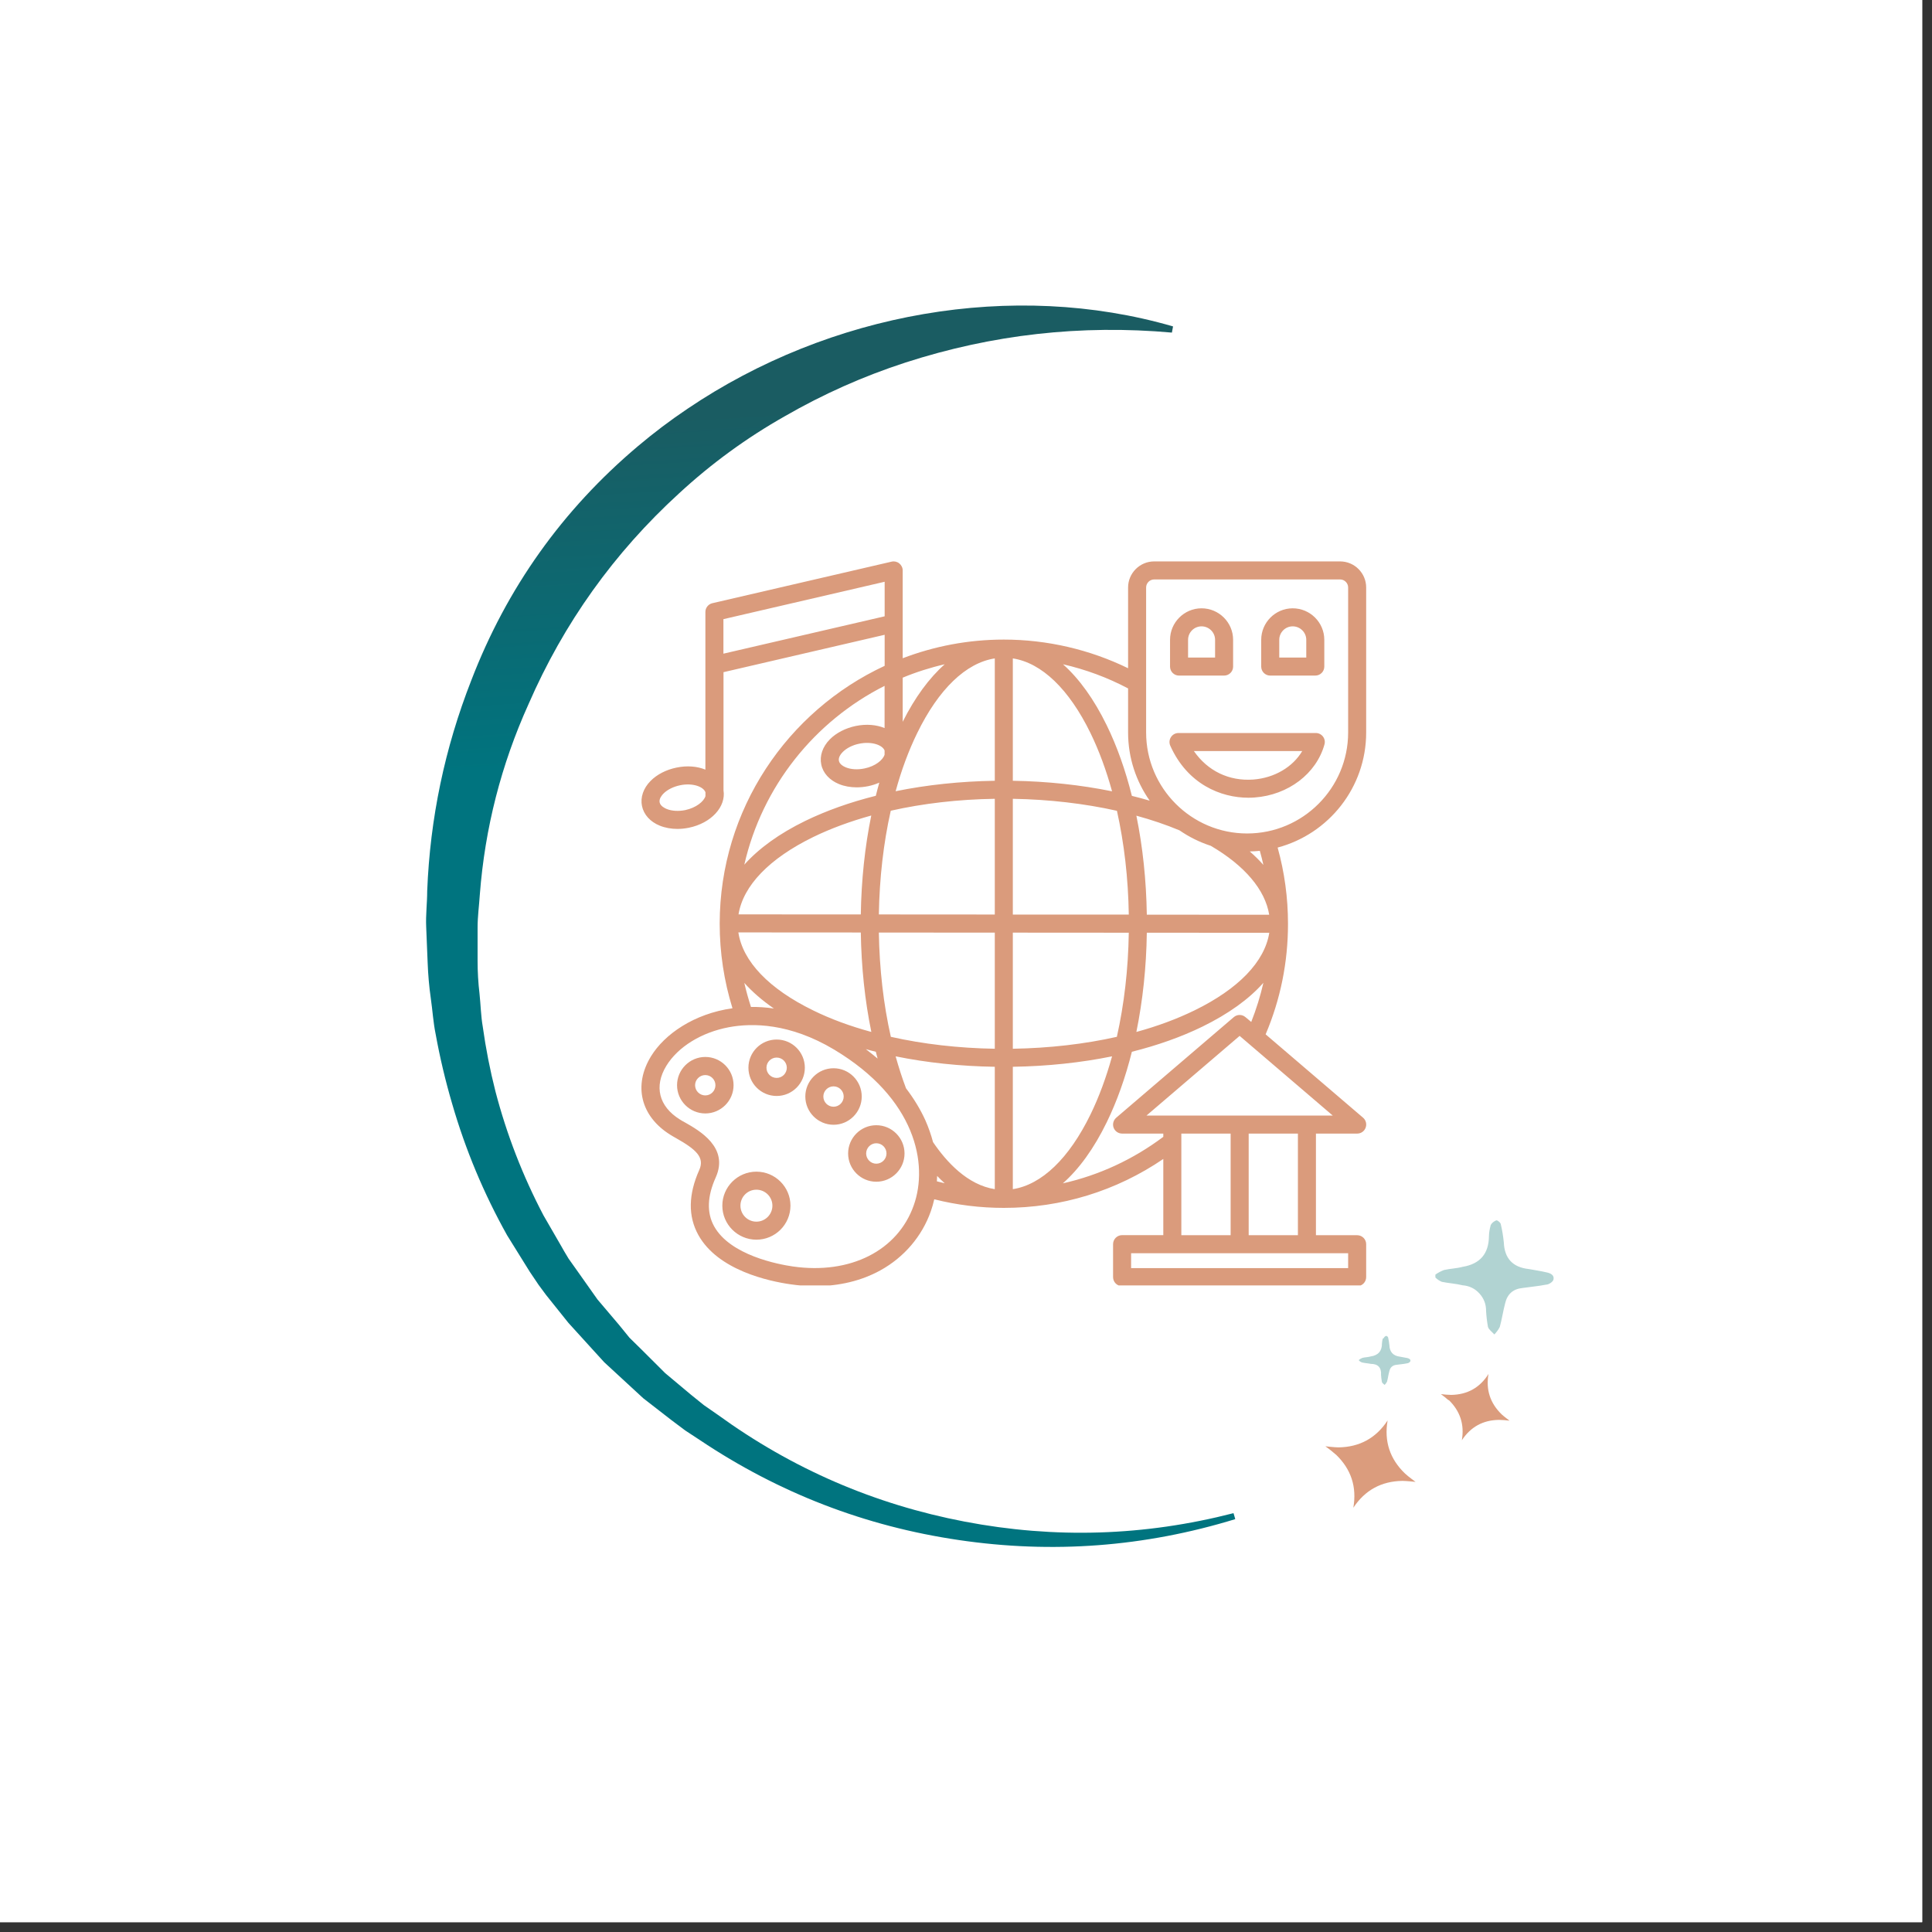
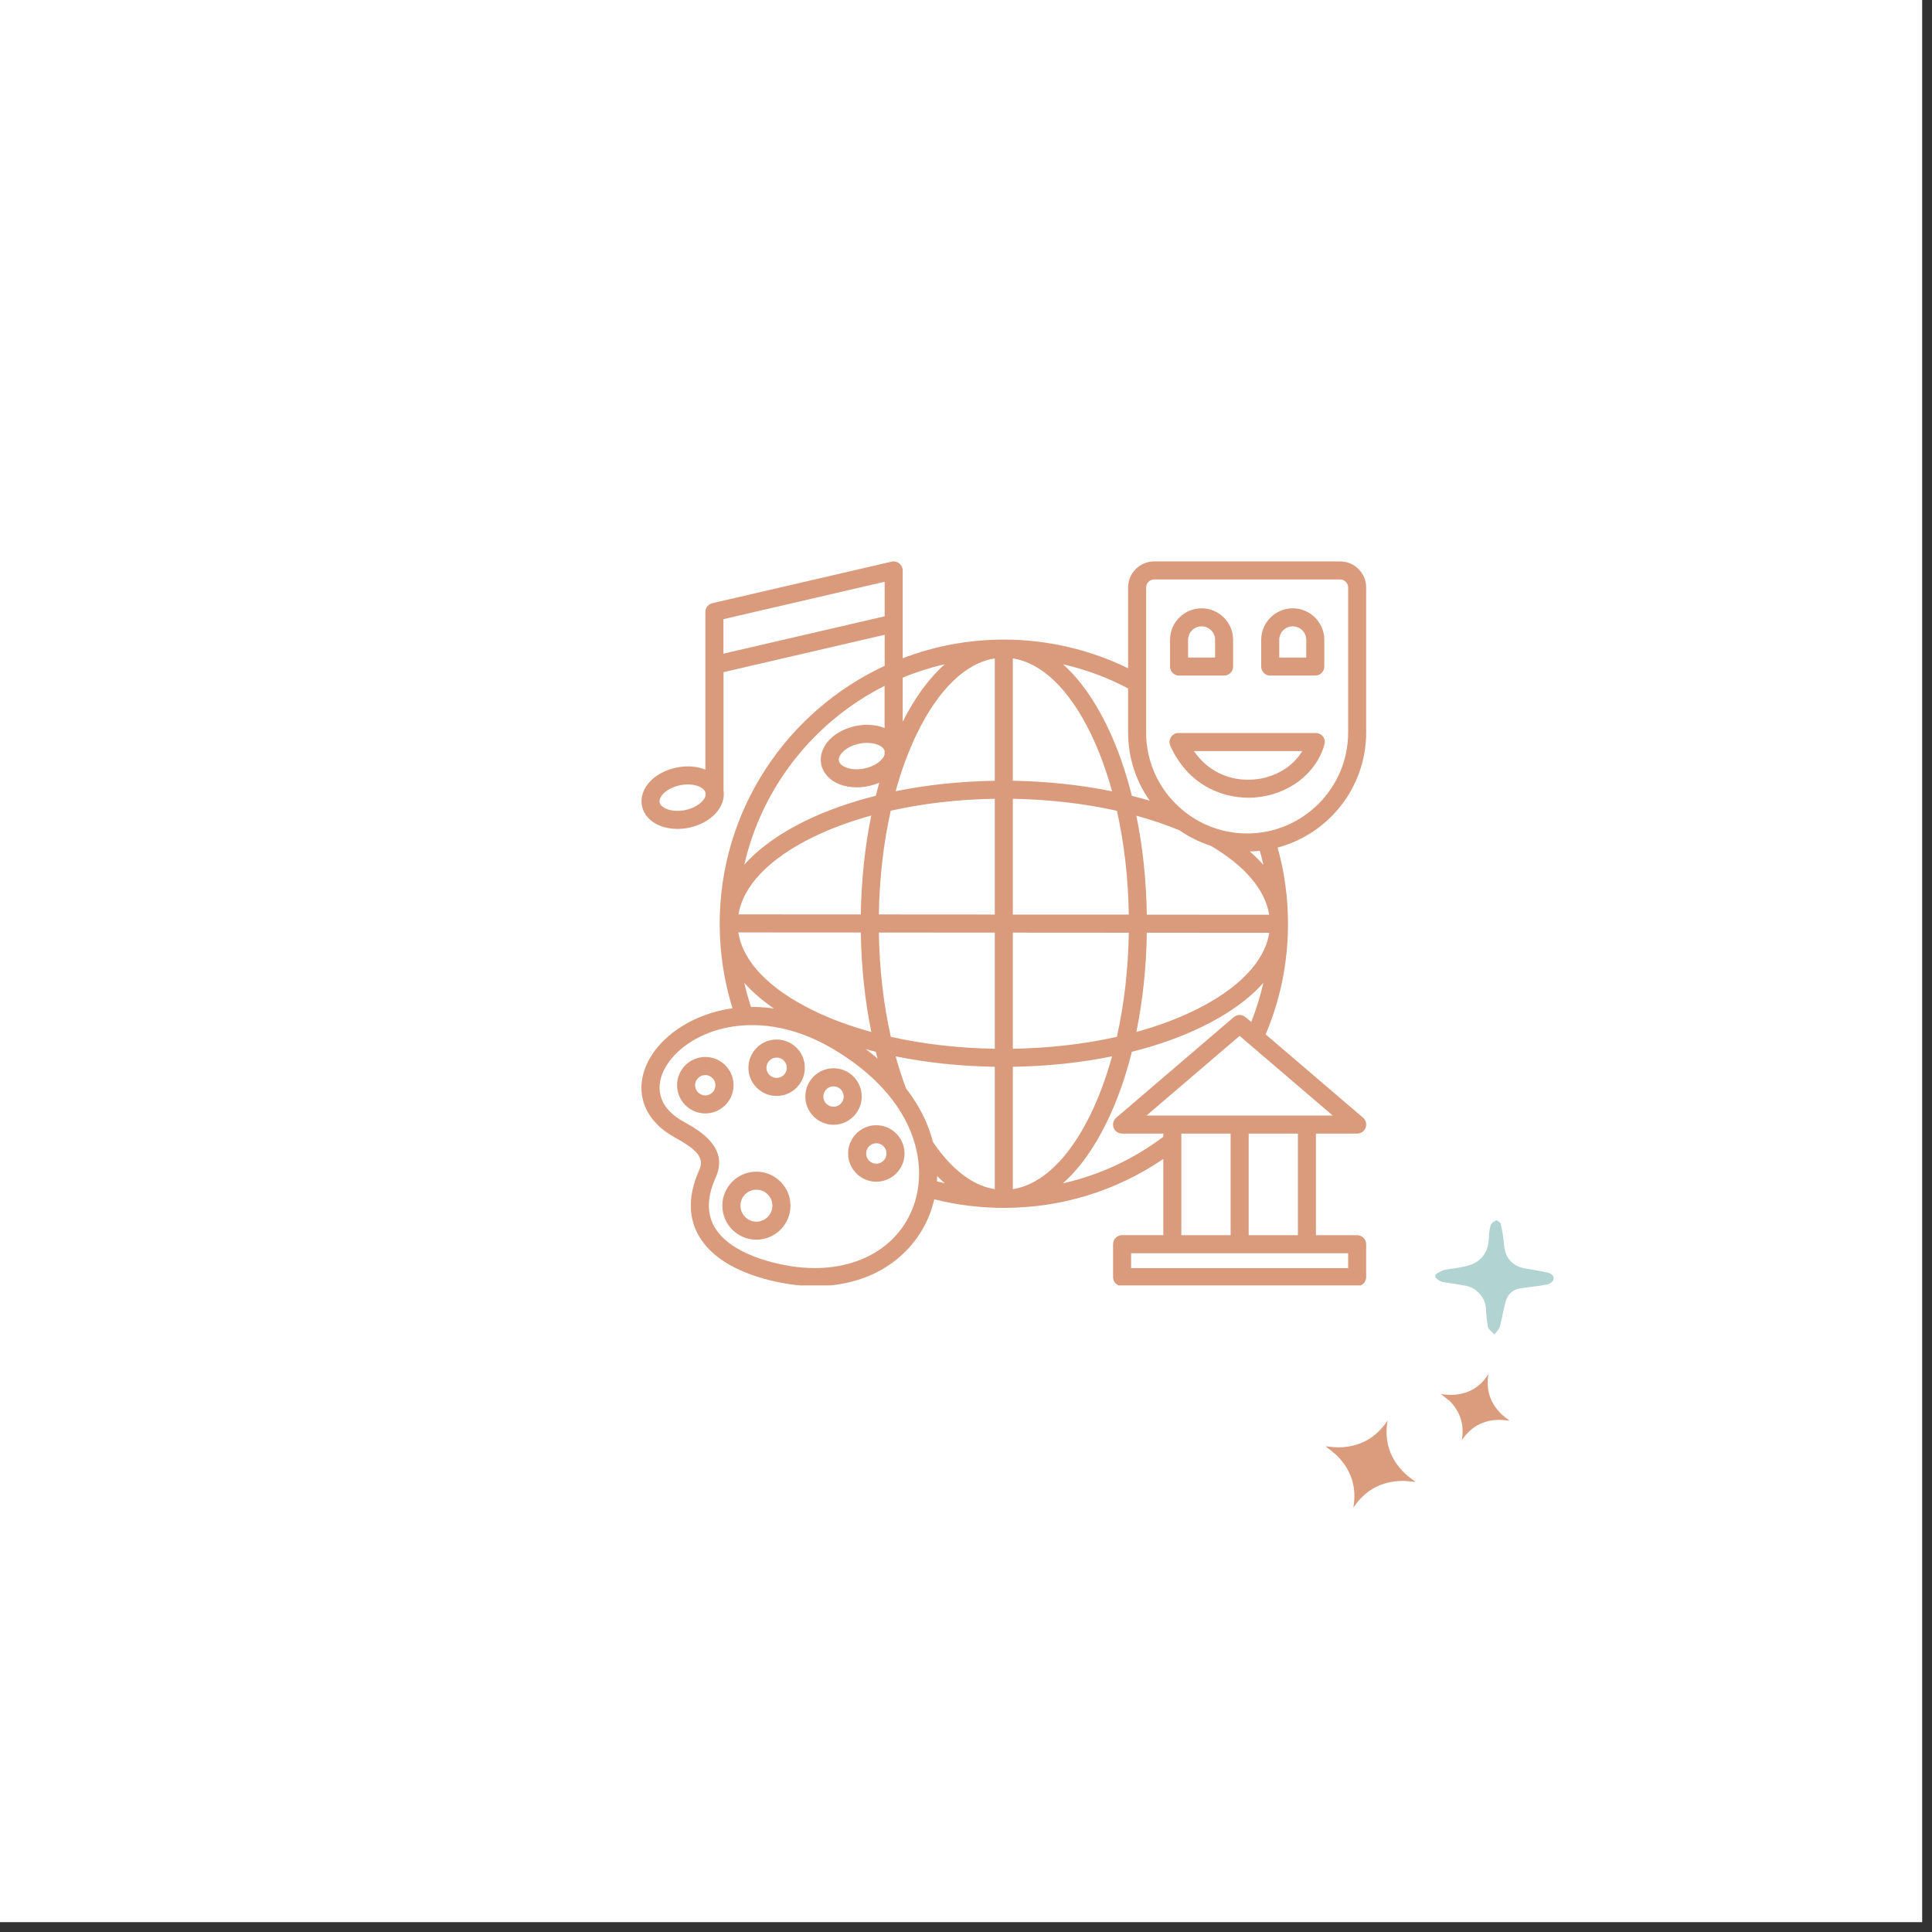
<svg xmlns="http://www.w3.org/2000/svg" width="130" zoomAndPan="magnify" viewBox="0 0 97.5 97.5" height="130" preserveAspectRatio="xMidYMid meet" version="1.0">
  <rect x="0" y="0" width="97.5" height="97.5" fill="#333333" stroke="none" />
  <defs>
    <clipPath id="b54efb72ee">
      <path d="M 0 0 L 97.004 0 L 97.004 97.004 L 0 97.004 Z M 0 0 " clip-rule="nonzero" />
    </clipPath>
    <clipPath id="03f437180f">
      <path d="M 72.168 61.145 L 78.477 61.145 L 78.477 67.465 L 72.168 67.465 Z M 72.168 61.145 " clip-rule="nonzero" />
    </clipPath>
    <clipPath id="650d8d58ba">
      <path d="M 75.223 61.855 C 75.176 62.027 75.145 62.203 75.141 62.383 C 75.133 63.27 74.691 63.785 73.82 63.93 C 73.508 64.016 73.176 64.02 72.867 64.094 C 72.715 64.152 72.57 64.23 72.438 64.324 L 72.438 64.469 C 72.531 64.562 72.637 64.637 72.762 64.688 C 73.109 64.762 73.465 64.777 73.812 64.863 C 74.152 64.891 74.434 65.027 74.66 65.277 C 74.887 65.527 75 65.82 74.996 66.16 C 75.012 66.426 75.043 66.695 75.09 66.957 C 75.133 67.105 75.301 67.219 75.414 67.344 C 75.523 67.23 75.617 67.105 75.688 66.965 C 75.797 66.57 75.855 66.16 75.961 65.762 C 76.07 65.305 76.363 65.047 76.832 65 C 77.227 64.941 77.625 64.91 78.016 64.832 C 78.156 64.832 78.363 64.695 78.395 64.582 C 78.457 64.348 78.242 64.25 78.047 64.211 C 77.746 64.141 77.453 64.098 77.152 64.043 C 76.344 63.957 75.922 63.508 75.891 62.691 C 75.859 62.391 75.812 62.094 75.742 61.797 C 75.742 61.707 75.566 61.57 75.512 61.586 C 75.461 61.605 75.414 61.633 75.371 61.664 C 75.305 61.711 75.258 61.77 75.223 61.84 " clip-rule="nonzero" />
    </clipPath>
    <clipPath id="dcb162cae6">
      <path d="M 72.062 67.68 L 72.227 61.07 L 78.879 61.234 L 78.715 67.844 Z M 72.062 67.68 " clip-rule="evenodd" />
    </clipPath>
    <clipPath id="a28b1ba0b7">
      <path d="M 68.488 67 L 71.641 67 L 71.641 70 L 68.488 70 Z M 68.488 67 " clip-rule="nonzero" />
    </clipPath>
    <clipPath id="f69bf81380">
-       <path d="M 69.781 67.559 C 69.762 67.637 69.746 67.711 69.742 67.793 C 69.746 68.176 69.555 68.398 69.176 68.453 C 69.043 68.492 68.902 68.492 68.766 68.523 C 68.699 68.547 68.637 68.582 68.582 68.625 L 68.582 68.664 C 68.625 68.703 68.672 68.734 68.723 68.754 C 68.871 68.793 69.023 68.797 69.172 68.828 C 69.543 68.828 69.719 69.016 69.695 69.387 C 69.703 69.5 69.715 69.617 69.738 69.73 C 69.738 69.793 69.828 69.84 69.875 69.891 C 69.926 69.844 69.965 69.789 69.996 69.73 C 70.043 69.562 70.062 69.387 70.113 69.203 C 70.156 69.004 70.281 68.895 70.484 68.875 C 70.652 68.852 70.82 68.84 71.012 68.801 C 71.082 68.793 71.137 68.758 71.176 68.695 C 71.199 68.598 71.105 68.555 71.023 68.535 L 70.645 68.465 C 70.305 68.422 70.129 68.227 70.117 67.887 C 70.105 67.758 70.082 67.633 70.055 67.508 C 70.055 67.469 69.98 67.406 69.953 67.418 C 69.898 67.434 69.859 67.469 69.832 67.523 " clip-rule="nonzero" />
-     </clipPath>
+       </clipPath>
    <clipPath id="bc4eaa16fb">
-       <path d="M 68.43 70.051 L 68.496 67.223 L 71.344 67.297 L 71.273 70.117 Z M 68.43 70.051 " clip-rule="evenodd" />
-     </clipPath>
+       </clipPath>
    <clipPath id="fc99adf056">
      <path d="M 72.695 69.043 L 76.375 69.043 L 76.375 72.73 L 72.695 72.73 Z M 72.695 69.043 " clip-rule="nonzero" />
    </clipPath>
    <clipPath id="4f762ba1fd">
      <path d="M 73.105 70.645 C 73.688 71.207 73.91 71.887 73.773 72.684 C 74.219 72.008 74.844 71.664 75.652 71.656 C 75.832 71.66 76.004 71.672 76.18 71.695 C 76.18 71.695 75.895 71.484 75.785 71.379 C 75.203 70.816 74.98 70.137 75.117 69.34 C 74.684 70.031 74.055 70.379 73.242 70.395 C 73.066 70.391 72.891 70.379 72.715 70.355 C 72.852 70.453 72.98 70.555 73.105 70.668 " clip-rule="nonzero" />
    </clipPath>
    <clipPath id="588e5ac01e">
      <path d="M 72.199 73.152 L 72.305 68.766 L 76.668 68.875 L 76.559 73.258 Z M 72.199 73.152 " clip-rule="evenodd" />
    </clipPath>
    <clipPath id="da064400d3">
      <path d="M 66.383 71.68 L 71.641 71.68 L 71.641 76.418 L 66.383 76.418 Z M 66.383 71.68 " clip-rule="nonzero" />
    </clipPath>
    <clipPath id="6115f30670">
      <path d="M 67.418 73.406 C 68.188 74.145 68.48 75.039 68.297 76.09 C 68.883 75.203 69.711 74.75 70.773 74.734 C 70.973 74.734 71.438 74.785 71.438 74.785 C 71.438 74.785 71.059 74.508 70.91 74.367 C 70.141 73.633 69.844 72.734 70.027 71.684 C 69.441 72.574 68.617 73.027 67.551 73.043 C 67.352 73.043 66.887 72.988 66.887 72.988 C 67.07 73.117 67.246 73.258 67.414 73.406 " clip-rule="nonzero" />
    </clipPath>
    <clipPath id="830c1e39f6">
      <path d="M 66.219 76.703 L 66.363 70.91 L 72.117 71.051 L 71.973 76.844 Z M 66.219 76.703 " clip-rule="evenodd" />
    </clipPath>
    <clipPath id="1f1f898ca4">
      <path d="M 21.16 15.324 L 62.703 15.324 L 62.703 78.523 L 21.16 78.523 Z M 21.16 15.324 " clip-rule="nonzero" />
    </clipPath>
    <clipPath id="b0d631a21c">
      <path d="M 32.199 22.512 C 28.383 25.73 25.578 29.672 23.785 34.332 C 22.445 37.75 21.703 41.297 21.559 44.965 C 21.559 45.57 21.48 46.176 21.508 46.777 L 21.582 48.59 C 21.605 49.191 21.656 49.793 21.742 50.391 C 21.828 50.984 21.863 51.59 21.984 52.18 C 22.199 53.367 22.477 54.539 22.816 55.695 C 23.488 58.02 24.414 60.234 25.594 62.344 L 26.543 63.871 C 26.68 64.09 26.809 64.305 26.945 64.516 L 26.988 64.574 L 27.027 64.633 L 27.555 65.348 L 28.684 66.758 L 29.891 68.086 L 30.492 68.746 L 31.152 69.355 L 32.465 70.566 L 33.875 71.66 L 34.578 72.188 L 35.328 72.68 C 39.301 75.34 43.652 77.023 48.383 77.719 C 53.117 78.418 57.766 78.066 62.34 76.664 L 62.25 76.363 C 57.758 77.52 53.234 77.66 48.68 76.789 C 44.125 75.918 39.973 74.121 36.219 71.395 L 35.52 70.91 L 34.867 70.383 L 33.57 69.297 L 32.367 68.098 L 31.766 67.508 L 31.242 66.863 L 30.152 65.578 L 29.18 64.203 L 28.695 63.52 C 28.543 63.281 28.41 63.035 28.27 62.793 L 27.43 61.34 C 26.383 59.348 25.574 57.262 25.004 55.082 C 24.73 54.004 24.516 52.914 24.363 51.812 C 24.27 51.285 24.258 50.699 24.199 50.148 C 24.133 49.594 24.102 49.039 24.102 48.484 L 24.102 46.805 C 24.102 46.246 24.18 45.691 24.215 45.141 C 24.473 41.789 25.293 38.586 26.676 35.527 C 28.453 31.445 30.984 27.902 34.27 24.898 C 35.898 23.395 37.676 22.098 39.602 21.008 C 41.539 19.891 43.566 18.988 45.691 18.297 C 50.074 16.879 54.555 16.375 59.141 16.785 L 59.199 16.473 C 51.129 14.133 41.895 15.762 34.695 20.629 C 33.828 21.211 32.996 21.84 32.199 22.512 " clip-rule="nonzero" />
    </clipPath>
    <clipPath id="416b82b611">
-       <path d="M 9.066 37.941 L 53.457 7.953 L 88.039 59.297 L 43.641 89.285 Z M 9.066 37.941 " clip-rule="evenodd" />
-     </clipPath>
+       </clipPath>
    <linearGradient x1="-197.173" gradientTransform="matrix(44.392, -29.988, -34.58, -51.345, 27102.401, 21272.439)" y1="529.524" x2="-197.917" gradientUnits="userSpaceOnUse" y2="528.037" id="44862d6709">
      <stop stop-opacity="1" stop-color="rgb(10.199%, 36.099%, 38.399%)" offset="0" />
      <stop stop-opacity="1" stop-color="rgb(10.199%, 36.099%, 38.399%)" offset="0.125" />
      <stop stop-opacity="1" stop-color="rgb(10.199%, 36.099%, 38.399%)" offset="0.188" />
      <stop stop-opacity="1" stop-color="rgb(10.199%, 36.099%, 38.399%)" offset="0.219" />
      <stop stop-opacity="1" stop-color="rgb(10.199%, 36.099%, 38.399%)" offset="0.234" />
      <stop stop-opacity="1" stop-color="rgb(10.075%, 36.212%, 38.536%)" offset="0.242" />
      <stop stop-opacity="1" stop-color="rgb(9.724%, 36.536%, 38.928%)" offset="0.246" />
      <stop stop-opacity="1" stop-color="rgb(9.497%, 36.746%, 39.183%)" offset="0.25" />
      <stop stop-opacity="1" stop-color="rgb(9.27%, 36.955%, 39.438%)" offset="0.254" />
      <stop stop-opacity="1" stop-color="rgb(9.042%, 37.166%, 39.693%)" offset="0.258" />
      <stop stop-opacity="1" stop-color="rgb(8.813%, 37.375%, 39.948%)" offset="0.262" />
      <stop stop-opacity="1" stop-color="rgb(8.586%, 37.585%, 40.202%)" offset="0.266" />
      <stop stop-opacity="1" stop-color="rgb(8.357%, 37.796%, 40.457%)" offset="0.27" />
      <stop stop-opacity="1" stop-color="rgb(8.13%, 38.007%, 40.712%)" offset="0.273" />
      <stop stop-opacity="1" stop-color="rgb(7.901%, 38.216%, 40.967%)" offset="0.277" />
      <stop stop-opacity="1" stop-color="rgb(7.674%, 38.426%, 41.222%)" offset="0.281" />
      <stop stop-opacity="1" stop-color="rgb(7.446%, 38.635%, 41.476%)" offset="0.285" />
      <stop stop-opacity="1" stop-color="rgb(7.219%, 38.846%, 41.731%)" offset="0.289" />
      <stop stop-opacity="1" stop-color="rgb(6.99%, 39.056%, 41.986%)" offset="0.293" />
      <stop stop-opacity="1" stop-color="rgb(6.763%, 39.267%, 42.241%)" offset="0.297" />
      <stop stop-opacity="1" stop-color="rgb(6.534%, 39.476%, 42.496%)" offset="0.301" />
      <stop stop-opacity="1" stop-color="rgb(6.306%, 39.687%, 42.751%)" offset="0.305" />
      <stop stop-opacity="1" stop-color="rgb(6.078%, 39.896%, 43.005%)" offset="0.309" />
      <stop stop-opacity="1" stop-color="rgb(5.85%, 40.106%, 43.26%)" offset="0.312" />
      <stop stop-opacity="1" stop-color="rgb(5.621%, 40.317%, 43.513%)" offset="0.316" />
      <stop stop-opacity="1" stop-color="rgb(5.394%, 40.527%, 43.768%)" offset="0.32" />
      <stop stop-opacity="1" stop-color="rgb(5.167%, 40.736%, 44.023%)" offset="0.324" />
      <stop stop-opacity="1" stop-color="rgb(4.939%, 40.947%, 44.278%)" offset="0.328" />
      <stop stop-opacity="1" stop-color="rgb(4.71%, 41.156%, 44.533%)" offset="0.332" />
      <stop stop-opacity="1" stop-color="rgb(4.483%, 41.367%, 44.788%)" offset="0.336" />
      <stop stop-opacity="1" stop-color="rgb(4.254%, 41.577%, 45.042%)" offset="0.34" />
      <stop stop-opacity="1" stop-color="rgb(4.027%, 41.788%, 45.297%)" offset="0.344" />
      <stop stop-opacity="1" stop-color="rgb(3.798%, 41.997%, 45.552%)" offset="0.348" />
      <stop stop-opacity="1" stop-color="rgb(3.571%, 42.207%, 45.807%)" offset="0.352" />
      <stop stop-opacity="1" stop-color="rgb(3.343%, 42.416%, 46.062%)" offset="0.355" />
      <stop stop-opacity="1" stop-color="rgb(3.116%, 42.627%, 46.317%)" offset="0.359" />
      <stop stop-opacity="1" stop-color="rgb(2.887%, 42.838%, 46.571%)" offset="0.363" />
      <stop stop-opacity="1" stop-color="rgb(2.66%, 43.048%, 46.826%)" offset="0.367" />
      <stop stop-opacity="1" stop-color="rgb(2.431%, 43.257%, 47.081%)" offset="0.371" />
      <stop stop-opacity="1" stop-color="rgb(2.203%, 43.468%, 47.336%)" offset="0.375" />
      <stop stop-opacity="1" stop-color="rgb(1.974%, 43.677%, 47.591%)" offset="0.379" />
      <stop stop-opacity="1" stop-color="rgb(1.747%, 43.887%, 47.845%)" offset="0.383" />
      <stop stop-opacity="1" stop-color="rgb(1.52%, 44.098%, 48.1%)" offset="0.387" />
      <stop stop-opacity="1" stop-color="rgb(1.292%, 44.308%, 48.355%)" offset="0.391" />
      <stop stop-opacity="1" stop-color="rgb(1.064%, 44.518%, 48.61%)" offset="0.395" />
      <stop stop-opacity="1" stop-color="rgb(0.836%, 44.728%, 48.865%)" offset="0.398" />
      <stop stop-opacity="1" stop-color="rgb(0.607%, 44.937%, 49.118%)" offset="0.402" />
      <stop stop-opacity="1" stop-color="rgb(0.38%, 45.148%, 49.373%)" offset="0.406" />
      <stop stop-opacity="1" stop-color="rgb(0.189%, 45.323%, 49.585%)" offset="0.41" />
      <stop stop-opacity="1" stop-color="rgb(0%, 45.499%, 49.799%)" offset="0.414" />
      <stop stop-opacity="1" stop-color="rgb(0%, 45.499%, 49.799%)" offset="0.422" />
      <stop stop-opacity="1" stop-color="rgb(0%, 45.499%, 49.799%)" offset="0.438" />
      <stop stop-opacity="1" stop-color="rgb(0%, 45.499%, 49.799%)" offset="0.5" />
      <stop stop-opacity="1" stop-color="rgb(0%, 45.499%, 49.799%)" offset="0.653" />
      <stop stop-opacity="1" stop-color="rgb(0%, 45.499%, 49.799%)" offset="1" />
    </linearGradient>
    <clipPath id="2f6db2b5cb">
      <path d="M 32 28.309 L 69 28.309 L 69 64.871 L 32 64.871 Z M 32 28.309 " clip-rule="nonzero" />
    </clipPath>
  </defs>
  <g clip-path="url(#b54efb72ee)">
    <path fill="#ffffff" d="M 0 0 L 97.004 0 L 97.004 97.004 L 0 97.004 Z M 0 0 " fill-opacity="1" fill-rule="nonzero" />
-     <path fill="#ffffff" d="M 0 0 L 97.004 0 L 97.004 97.004 L 0 97.004 Z M 0 0 " fill-opacity="1" fill-rule="nonzero" />
  </g>
  <g clip-path="url(#03f437180f)">
    <g clip-path="url(#650d8d58ba)">
      <g clip-path="url(#dcb162cae6)">
        <path fill="#b1d3d2" d="M 78.453 67.492 L 72.293 67.34 L 72.441 61.422 L 78.598 61.574 Z M 78.453 67.492 " fill-opacity="1" fill-rule="nonzero" />
      </g>
    </g>
  </g>
  <g clip-path="url(#a28b1ba0b7)">
    <g clip-path="url(#f69bf81380)">
      <g clip-path="url(#bc4eaa16fb)">
        <path fill="#b1d3d2" d="M 71.199 69.957 L 68.523 69.891 L 68.582 67.344 L 71.262 67.406 Z M 71.199 69.957 " fill-opacity="1" fill-rule="nonzero" />
      </g>
    </g>
  </g>
  <g clip-path="url(#fc99adf056)">
    <g clip-path="url(#4f762ba1fd)">
      <g clip-path="url(#588e5ac01e)">
        <path fill="#db9c7d" d="M 76.18 72.766 L 72.633 72.684 L 72.715 69.254 L 76.262 69.34 Z M 76.18 72.766 " fill-opacity="1" fill-rule="nonzero" />
      </g>
    </g>
  </g>
  <g clip-path="url(#da064400d3)">
    <g clip-path="url(#6115f30670)">
      <g clip-path="url(#830c1e39f6)">
        <path fill="#db9c7d" d="M 71.434 76.203 L 66.781 76.09 L 66.891 71.57 L 71.547 71.688 Z M 71.434 76.203 " fill-opacity="1" fill-rule="nonzero" />
      </g>
    </g>
  </g>
  <g clip-path="url(#1f1f898ca4)">
    <g clip-path="url(#b0d631a21c)">
      <g clip-path="url(#416b82b611)">
        <path fill="url(#44862d6709)" d="M 34.258 97.391 L -7.727 35.055 L 49.562 -3.645 L 91.547 58.688 Z M 34.258 97.391 " fill-rule="nonzero" />
      </g>
    </g>
  </g>
  <g clip-path="url(#2f6db2b5cb)">
    <path fill="#da9b7c" d="M 37.02 54.766 C 37.02 53.98 36.379 53.34 35.594 53.34 C 34.809 53.34 34.168 53.98 34.168 54.766 C 34.168 55.551 34.809 56.191 35.594 56.191 C 36.379 56.191 37.02 55.551 37.02 54.766 Z M 35.594 55.281 C 35.312 55.281 35.078 55.051 35.078 54.766 C 35.078 54.484 35.312 54.254 35.594 54.254 C 35.875 54.254 36.105 54.484 36.105 54.766 C 36.105 55.051 35.875 55.281 35.594 55.281 Z M 39.195 52.461 C 38.406 52.461 37.77 53.098 37.77 53.883 C 37.77 54.668 38.406 55.309 39.195 55.309 C 39.98 55.309 40.617 54.668 40.617 53.883 C 40.617 53.098 39.98 52.461 39.195 52.461 Z M 39.195 54.398 C 38.91 54.398 38.68 54.168 38.68 53.883 C 38.68 53.602 38.91 53.371 39.195 53.371 C 39.477 53.371 39.707 53.602 39.707 53.883 C 39.707 54.168 39.477 54.398 39.195 54.398 Z M 43.488 55.336 C 43.488 54.551 42.852 53.91 42.066 53.91 C 41.281 53.91 40.641 54.551 40.641 55.336 C 40.641 56.121 41.281 56.762 42.066 56.762 C 42.852 56.762 43.488 56.121 43.488 55.336 Z M 42.066 55.852 C 41.781 55.852 41.551 55.621 41.551 55.336 C 41.551 55.055 41.781 54.824 42.066 54.824 C 42.348 54.824 42.578 55.055 42.578 55.336 C 42.578 55.621 42.348 55.852 42.066 55.852 Z M 42.801 58.211 C 42.801 58.996 43.438 59.637 44.223 59.637 C 45.008 59.637 45.648 58.996 45.648 58.211 C 45.648 57.426 45.008 56.785 44.223 56.785 C 43.438 56.785 42.801 57.426 42.801 58.211 Z M 44.738 58.211 C 44.738 58.492 44.508 58.727 44.223 58.727 C 43.941 58.727 43.711 58.492 43.711 58.211 C 43.711 57.93 43.941 57.695 44.223 57.695 C 44.508 57.695 44.738 57.926 44.738 58.211 Z M 38.172 59.129 C 37.227 59.129 36.453 59.898 36.453 60.844 C 36.453 61.793 37.227 62.562 38.172 62.562 C 39.121 62.562 39.891 61.793 39.891 60.844 C 39.891 59.898 39.121 59.129 38.172 59.129 Z M 38.172 61.652 C 37.727 61.652 37.367 61.289 37.367 60.844 C 37.367 60.398 37.727 60.039 38.172 60.039 C 38.617 60.039 38.98 60.402 38.98 60.844 C 38.98 61.289 38.617 61.652 38.172 61.652 Z M 68.945 36.965 L 68.945 29.648 C 68.945 28.922 68.355 28.332 67.629 28.332 L 58.246 28.332 C 57.523 28.332 56.93 28.922 56.93 29.648 L 56.93 33.723 C 54.988 32.777 52.836 32.277 50.66 32.277 C 48.863 32.277 47.141 32.613 45.555 33.219 L 45.555 28.785 C 45.555 28.648 45.488 28.516 45.379 28.43 C 45.273 28.344 45.129 28.312 44.996 28.344 L 35.949 30.441 C 35.746 30.488 35.598 30.672 35.598 30.883 L 35.598 38.84 C 35.188 38.672 34.676 38.625 34.137 38.738 C 33.621 38.844 33.156 39.082 32.832 39.41 C 32.465 39.781 32.309 40.242 32.398 40.676 C 32.488 41.109 32.812 41.473 33.297 41.668 C 33.566 41.777 33.871 41.832 34.188 41.832 C 34.375 41.832 34.57 41.812 34.762 41.773 C 35.891 41.543 36.648 40.715 36.512 39.883 L 36.512 33.922 L 44.645 32.035 L 44.645 33.602 C 39.742 35.879 36.328 40.848 36.32 46.598 C 36.32 46.598 36.32 46.598 36.32 46.602 C 36.32 46.609 36.32 46.613 36.32 46.617 C 36.32 48.074 36.539 49.508 36.965 50.883 C 35.023 51.156 33.535 52.191 32.852 53.309 C 31.953 54.781 32.332 56.332 33.82 57.262 C 33.91 57.32 34.016 57.379 34.125 57.441 C 35.121 58.004 35.574 58.406 35.289 59.043 C 34.738 60.273 34.719 61.375 35.238 62.316 C 36.227 64.113 38.82 64.66 39.887 64.812 C 40.312 64.875 40.73 64.906 41.137 64.906 C 42.352 64.906 43.473 64.637 44.43 64.109 C 45.625 63.449 46.527 62.395 46.973 61.133 C 47.043 60.934 47.102 60.73 47.148 60.523 C 48.293 60.812 49.469 60.957 50.66 60.957 C 53.566 60.957 56.332 60.105 58.707 58.488 L 58.707 62.332 L 56.629 62.332 C 56.375 62.332 56.172 62.539 56.172 62.789 L 56.172 64.449 C 56.172 64.703 56.375 64.906 56.629 64.906 L 68.492 64.906 C 68.742 64.906 68.945 64.703 68.945 64.449 L 68.945 62.789 C 68.945 62.539 68.742 62.336 68.492 62.336 L 66.41 62.336 L 66.41 57.207 L 68.492 57.207 C 68.684 57.207 68.852 57.09 68.918 56.91 C 68.984 56.73 68.934 56.531 68.789 56.406 L 63.871 52.199 C 64.621 50.434 65 48.559 65 46.621 C 65 45.312 64.824 44.02 64.477 42.773 C 67.047 42.09 68.945 39.746 68.945 36.965 Z M 34.578 40.883 C 34.242 40.949 33.898 40.93 33.641 40.824 C 33.547 40.785 33.328 40.68 33.289 40.492 C 33.25 40.309 33.41 40.121 33.48 40.051 C 33.676 39.852 33.984 39.699 34.32 39.629 C 34.961 39.496 35.504 39.703 35.602 39.984 L 35.602 40.176 C 35.52 40.449 35.129 40.766 34.578 40.883 Z M 36.508 32.988 L 36.508 31.246 L 44.645 29.359 L 44.645 31.102 Z M 58.02 40.406 C 57.727 40.32 57.426 40.238 57.121 40.164 C 56.797 38.867 56.371 37.664 55.852 36.602 C 55.211 35.289 54.465 34.254 53.645 33.523 C 54.789 33.785 55.895 34.195 56.93 34.742 L 56.93 36.965 C 56.93 38.246 57.336 39.434 58.02 40.406 Z M 61.102 42.684 C 62.82 43.688 63.848 44.906 64.051 46.164 L 57.875 46.16 C 57.848 44.418 57.668 42.73 57.348 41.164 C 58.117 41.375 58.848 41.621 59.527 41.906 C 60.008 42.238 60.535 42.5 61.102 42.684 Z M 47.086 57.637 C 46.988 57.266 46.859 56.898 46.699 56.535 C 46.445 55.977 46.117 55.438 45.723 54.922 C 45.527 54.406 45.355 53.867 45.199 53.309 C 46.773 53.629 48.461 53.809 50.203 53.836 L 50.203 60.012 C 48.828 59.797 47.766 58.641 47.086 57.637 Z M 44.641 38.086 C 44.555 38.359 44.168 38.672 43.625 38.781 C 43.289 38.852 42.945 38.832 42.688 38.727 C 42.594 38.688 42.371 38.582 42.336 38.395 C 42.297 38.211 42.457 38.023 42.527 37.953 C 42.723 37.754 43.027 37.598 43.367 37.531 C 43.996 37.402 44.539 37.602 44.641 37.875 Z M 46.285 37 C 47.371 34.773 48.746 33.453 50.203 33.227 L 50.203 39.402 C 48.461 39.43 46.77 39.609 45.199 39.93 C 45.488 38.867 45.855 37.883 46.285 37 Z M 51.113 40.312 C 52.945 40.344 54.727 40.551 56.367 40.918 C 56.73 42.543 56.938 44.32 56.965 46.156 L 51.113 46.156 Z M 51.113 39.402 L 51.113 33.227 C 52.57 33.453 53.949 34.773 55.035 37 C 55.465 37.883 55.828 38.871 56.121 39.934 C 54.543 39.613 52.848 39.43 51.113 39.402 Z M 50.203 40.312 L 50.203 46.152 L 44.352 46.148 C 44.383 44.312 44.586 42.539 44.953 40.914 C 46.582 40.547 48.359 40.34 50.203 40.312 Z M 50.203 52.926 C 48.363 52.895 46.586 52.691 44.957 52.324 C 44.586 50.688 44.383 48.91 44.352 47.062 L 50.203 47.066 Z M 43.441 46.148 L 37.27 46.145 C 37.504 44.695 38.824 43.324 41.039 42.242 C 41.922 41.812 42.91 41.449 43.969 41.156 C 43.648 42.727 43.469 44.41 43.441 46.148 Z M 43.441 47.059 C 43.469 48.809 43.648 50.5 43.973 52.078 C 42.91 51.789 41.922 51.426 41.039 50.992 C 38.805 49.902 37.484 48.52 37.262 47.055 Z M 44.199 53.078 C 44.227 53.195 44.258 53.309 44.289 53.422 C 44.098 53.262 43.898 53.102 43.695 52.945 C 43.859 52.992 44.031 53.039 44.199 53.078 Z M 51.113 60.012 L 51.113 53.836 C 52.855 53.809 54.547 53.629 56.121 53.309 C 55.828 54.367 55.465 55.355 55.035 56.238 C 53.949 58.465 52.57 59.785 51.113 60.012 Z M 51.113 52.926 L 51.113 47.066 L 56.965 47.07 C 56.938 48.914 56.73 50.691 56.363 52.324 C 54.734 52.691 52.957 52.895 51.113 52.926 Z M 57.875 47.07 L 64.055 47.074 C 63.824 48.531 62.504 49.906 60.277 50.992 C 59.395 51.422 58.41 51.789 57.348 52.078 C 57.668 50.508 57.852 48.816 57.875 47.07 Z M 47.676 33.523 C 46.891 34.219 46.172 35.195 45.555 36.426 L 45.555 34.199 C 46.234 33.918 46.945 33.691 47.676 33.523 Z M 44.641 34.613 L 44.641 36.742 C 44.23 36.574 43.719 36.527 43.184 36.637 C 42.668 36.746 42.203 36.984 41.879 37.312 C 41.512 37.684 41.355 38.145 41.445 38.578 C 41.531 39.012 41.863 39.375 42.344 39.57 C 42.613 39.68 42.918 39.734 43.234 39.734 C 43.422 39.734 43.613 39.715 43.809 39.676 C 44.012 39.633 44.199 39.574 44.375 39.496 C 44.312 39.715 44.254 39.934 44.199 40.16 C 42.902 40.484 41.703 40.91 40.641 41.426 C 39.328 42.066 38.293 42.816 37.562 43.637 C 38.465 39.684 41.109 36.395 44.641 34.613 Z M 37.562 49.602 C 37.965 50.055 38.465 50.488 39.055 50.895 C 38.656 50.836 38.273 50.812 37.898 50.816 C 37.77 50.418 37.656 50.012 37.562 49.602 Z M 46.113 60.828 C 45.305 63.117 42.91 64.328 40.016 63.914 C 39.289 63.809 36.848 63.355 36.035 61.879 C 35.66 61.199 35.691 60.371 36.121 59.418 C 36.797 57.906 35.297 57.059 34.574 56.648 C 34.473 56.594 34.375 56.539 34.305 56.492 C 33.246 55.832 32.996 54.82 33.629 53.785 C 34.215 52.832 35.391 52.102 36.781 51.84 C 37.973 51.617 39.859 51.633 42.09 52.965 C 46.238 55.449 46.852 58.754 46.113 60.828 Z M 47.281 59.617 C 47.285 59.527 47.289 59.438 47.293 59.344 C 47.418 59.477 47.547 59.598 47.676 59.715 C 47.543 59.684 47.41 59.652 47.281 59.617 Z M 59.617 57.207 L 62.105 57.207 L 62.105 62.336 L 59.617 62.336 Z M 68.035 63.996 L 57.082 63.996 L 57.082 63.246 L 68.035 63.246 Z M 65.5 62.336 L 63.016 62.336 L 63.016 57.207 L 65.5 57.207 Z M 57.859 56.297 L 62.559 52.277 L 67.258 56.297 Z M 62.855 51.332 C 62.684 51.184 62.434 51.184 62.262 51.332 L 56.332 56.406 C 56.188 56.531 56.133 56.73 56.199 56.91 C 56.266 57.09 56.438 57.207 56.629 57.207 L 58.707 57.207 L 58.707 57.371 C 57.18 58.516 55.461 59.309 53.637 59.719 C 54.461 58.992 55.211 57.953 55.852 56.637 C 56.371 55.574 56.797 54.375 57.121 53.078 C 58.418 52.754 59.617 52.328 60.676 51.812 C 61.992 51.168 63.031 50.422 63.758 49.598 C 63.605 50.27 63.398 50.93 63.145 51.574 Z M 63.758 43.648 C 63.555 43.418 63.324 43.188 63.07 42.969 C 63.242 42.965 63.41 42.957 63.578 42.938 C 63.645 43.172 63.703 43.41 63.758 43.648 Z M 62.938 42.062 C 60.129 42.062 57.84 39.773 57.84 36.965 L 57.84 29.648 C 57.84 29.426 58.023 29.242 58.246 29.242 L 67.629 29.242 C 67.852 29.242 68.035 29.426 68.035 29.648 L 68.035 36.965 C 68.035 39.773 65.75 42.062 62.938 42.062 Z M 59.5 34.094 L 61.773 34.094 C 62.027 34.094 62.23 33.891 62.23 33.641 L 62.23 32.289 C 62.23 31.414 61.516 30.699 60.637 30.699 C 59.762 30.699 59.047 31.414 59.047 32.289 L 59.047 33.641 C 59.047 33.891 59.25 34.094 59.5 34.094 Z M 59.957 32.289 C 59.957 31.914 60.262 31.609 60.637 31.609 C 61.012 31.609 61.32 31.914 61.32 32.289 L 61.32 33.184 L 59.957 33.184 Z M 64.102 34.094 L 66.375 34.094 C 66.629 34.094 66.832 33.891 66.832 33.641 L 66.832 32.289 C 66.832 31.414 66.117 30.699 65.238 30.699 C 64.363 30.699 63.648 31.414 63.648 32.289 L 63.648 33.641 C 63.648 33.891 63.852 34.094 64.102 34.094 Z M 64.559 32.289 C 64.559 31.914 64.863 31.609 65.238 31.609 C 65.613 31.609 65.922 31.914 65.922 32.289 L 65.922 33.184 L 64.559 33.184 Z M 66.402 36.992 L 59.473 36.992 C 59.32 36.992 59.176 37.07 59.094 37.199 C 59.008 37.328 58.996 37.492 59.059 37.633 C 59.93 39.578 61.613 40.258 63.004 40.258 C 63.109 40.258 63.215 40.254 63.316 40.246 C 65.016 40.121 66.43 39.043 66.84 37.57 C 66.879 37.43 66.852 37.285 66.766 37.172 C 66.68 37.059 66.547 36.992 66.402 36.992 Z M 63.25 39.34 C 62.02 39.43 60.941 38.902 60.25 37.902 L 65.719 37.902 C 65.246 38.703 64.324 39.258 63.25 39.34 Z M 63.25 39.34 " fill-opacity="1" fill-rule="nonzero" />
  </g>
</svg>